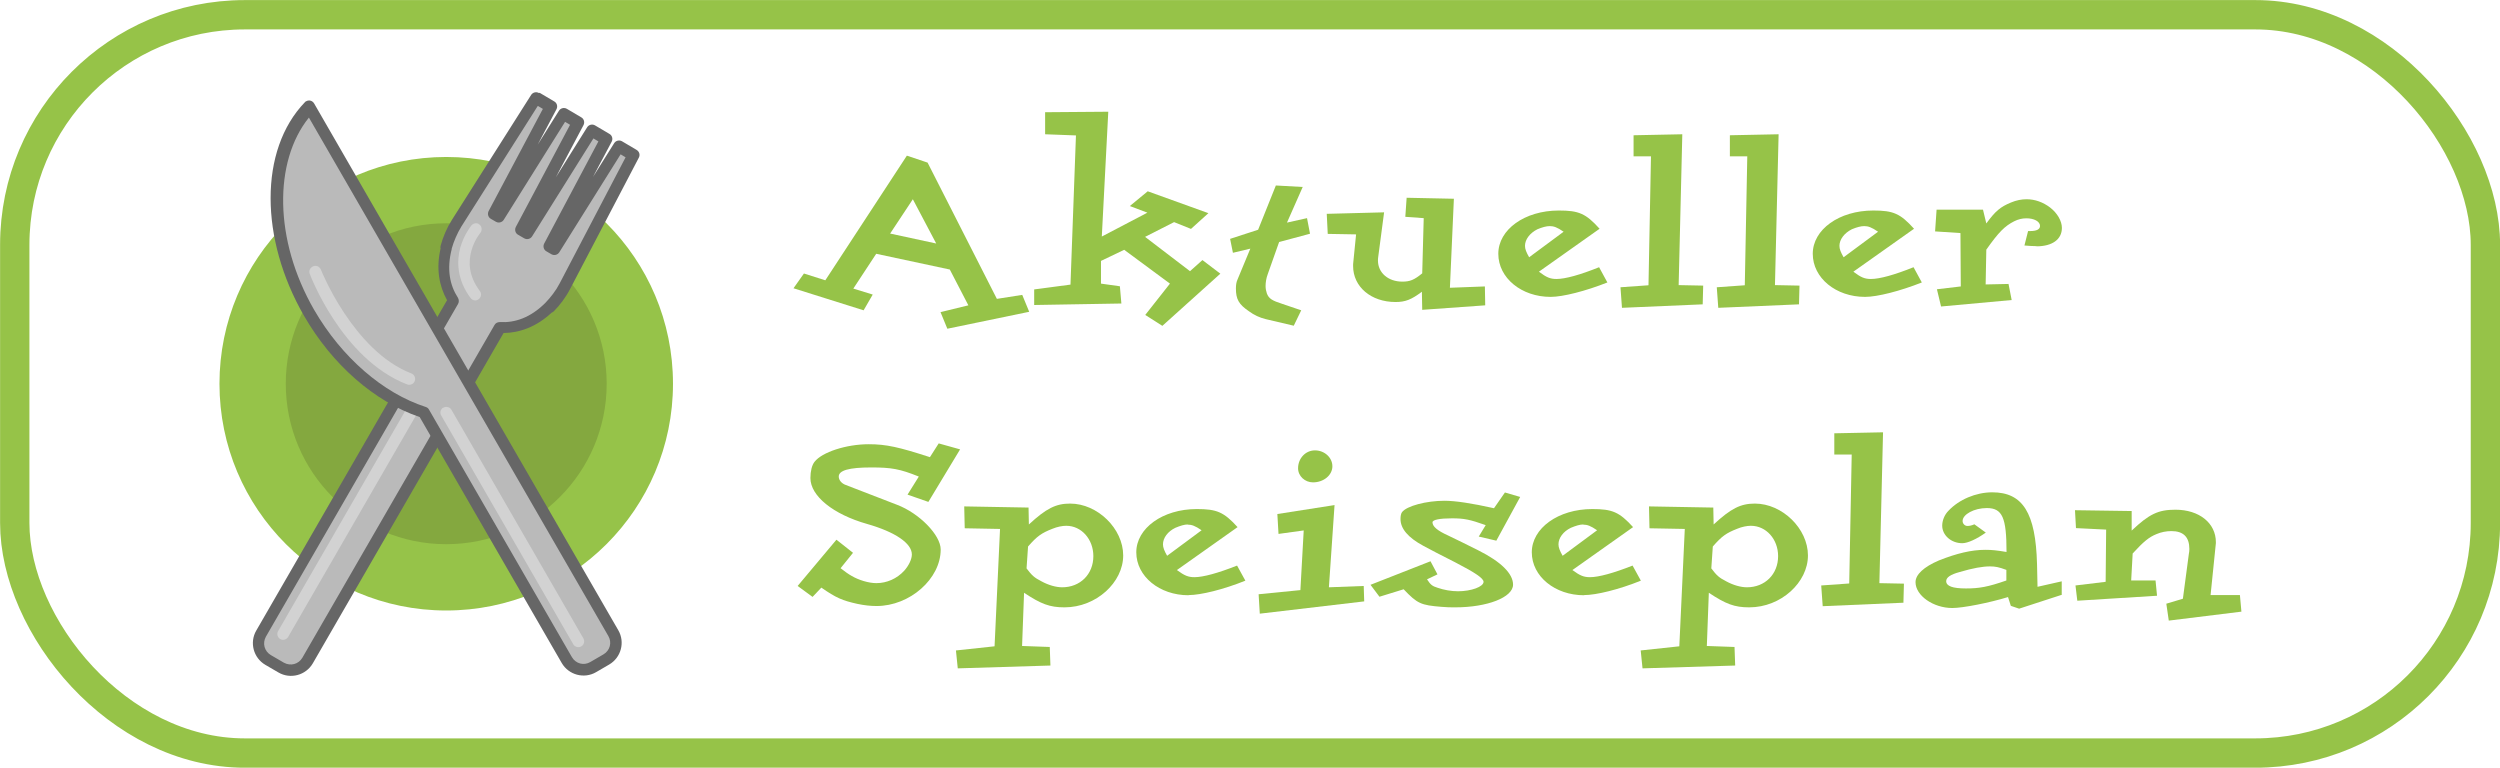
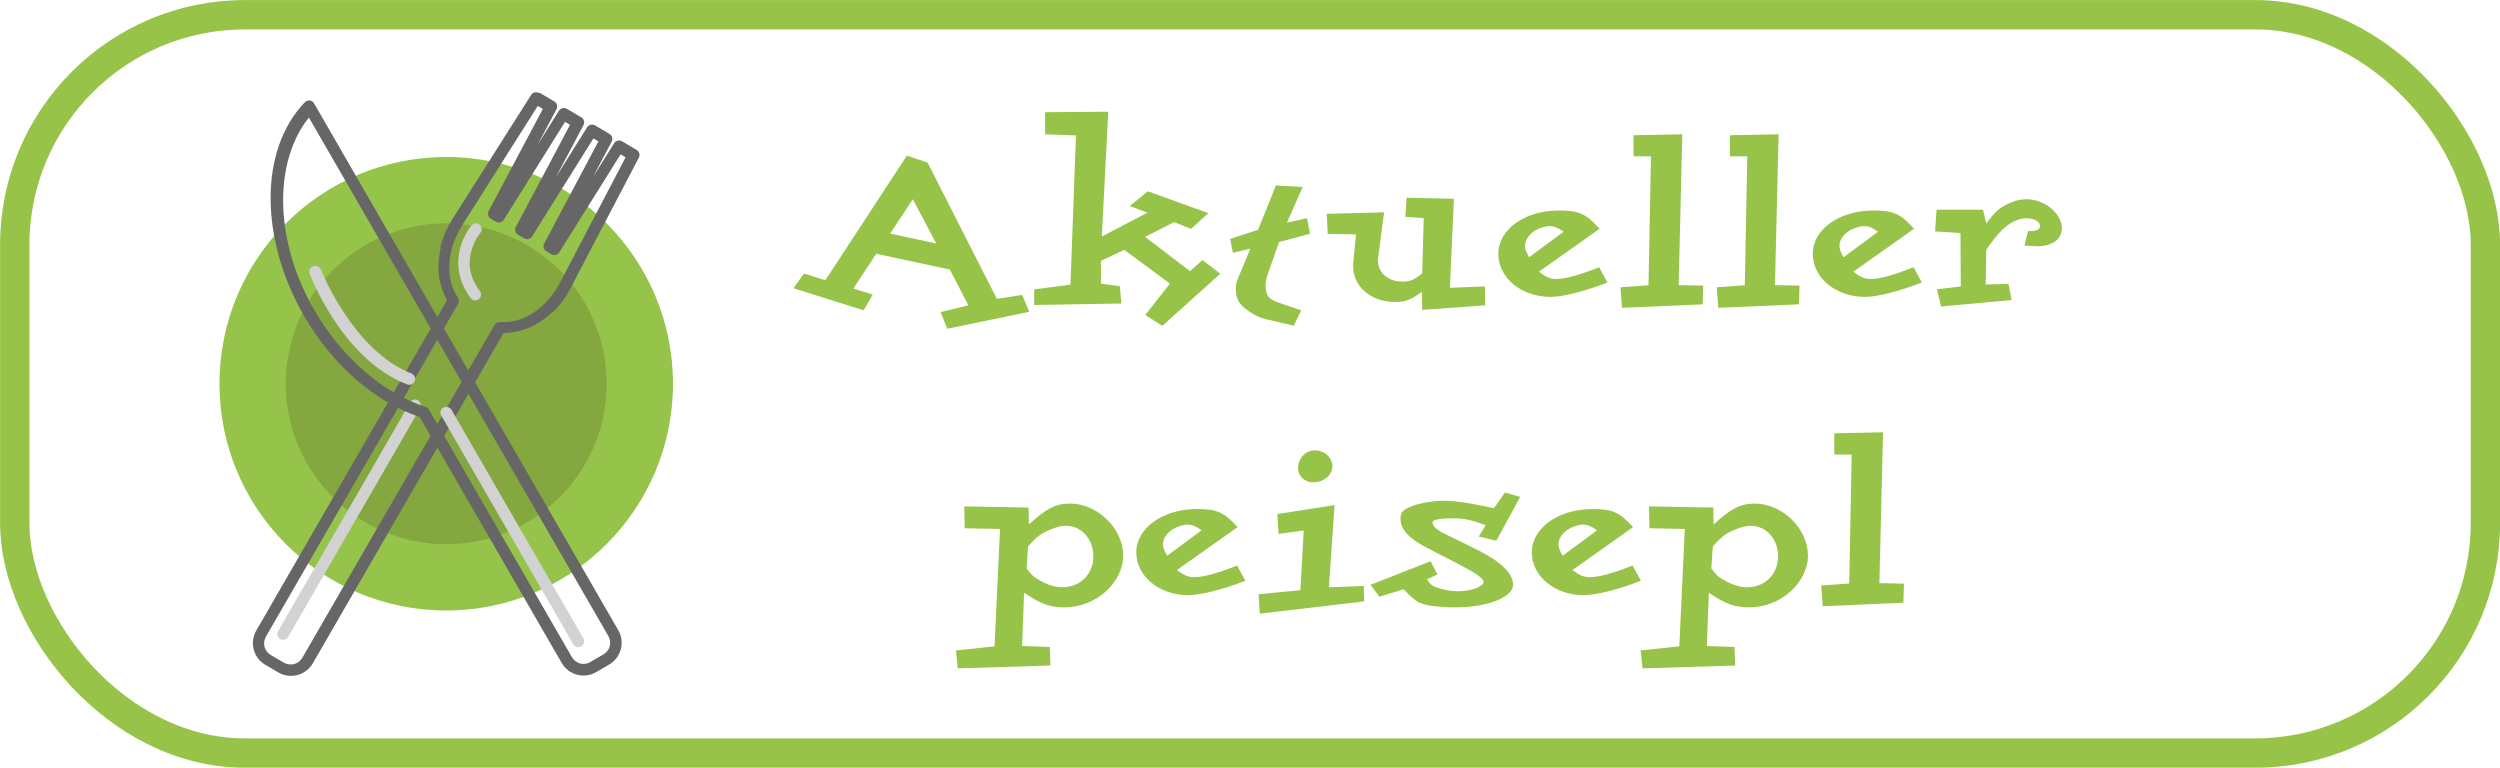
<svg xmlns="http://www.w3.org/2000/svg" id="a" viewBox="0 0 150.82 46.31">
  <defs>
    <style>.q{fill:#84a83f;}.r{fill:#666;}.s{fill:#bababa;}.t{fill:#96c348;}.u{fill:#96c349;}.v{fill:#d2d2d2;fill-rule:evenodd;}.w{fill:none;stroke:#96c348;stroke-miterlimit:10;stroke-width:1.77px;}</style>
  </defs>
  <circle class="u" cx="26.92" cy="23.15" r="13.68" />
  <circle class="q" cx="26.92" cy="23.15" r="9.68" />
  <g id="b">
    <g id="c">
      <g id="d">
        <g id="e">
          <g id="f">
-             <path id="g" class="s" d="m32.33,5.91l-4.78,7.54c-.29.45-.51.98-.64,1.46h0c-.34,1.3-.13,2.38.42,3.22l-11.59,20.07c-.32.56-.13,1.27.43,1.59l.79.46c.56.32,1.27.13,1.59-.43l11.59-20.07c1.01.05,2.05-.31,3-1.24h0c.35-.34.69-.81.94-1.28l4.14-7.91-.44-.26-.44-.26-3.88,6.2-.31-.18,3.43-6.46-.44-.26-.44-.26-3.88,6.2-.19-.11-.19-.11,3.43-6.46-.44-.26-.44-.26-3.88,6.2-.31-.18,3.43-6.46-.44-.26-.44-.26Z" />
            <path id="h" class="v" d="m25.22,24.14c-.17-.09-.38-.03-.48.14l-7.96,13.79c-.1.17-.04.38.12.48.17.1.38.04.48-.12,0,0,0,0,0,0l7.96-13.79c.1-.17.04-.38-.12-.48,0,0,0,0,0,0Z" />
            <path id="i" class="v" d="m28.88,13.51c-.15-.08-.33-.04-.44.09,0,0-.44.53-.67,1.33-.22.8-.22,1.93.62,3.05.12.16.34.19.49.07s.19-.34.07-.49c-.71-.95-.69-1.79-.51-2.44s.53-1.06.53-1.06c.13-.15.11-.37-.03-.5-.02-.02-.04-.03-.07-.05Z" />
          </g>
          <path id="j" class="r" d="m32.51,5.61c-.16-.09-.37-.04-.47.12l-4.78,7.54c-.31.49-.54,1.04-.68,1.56-.01.05-.02.11,0,.16-.28,1.21-.09,2.26.39,3.12l-11.51,19.93c-.42.72-.17,1.65.55,2.07l.79.46c.72.42,1.65.17,2.07-.55l11.51-19.93c.98-.01,1.99-.38,2.89-1.22.05-.02.09-.05.13-.08.37-.37.74-.86,1-1.37l4.14-7.91c.09-.17.03-.37-.14-.47l-.44-.26-.44-.26c-.16-.09-.37-.04-.47.12l-1.28,2.04,1.13-2.13c.09-.17.03-.38-.13-.47l-.44-.26-.44-.26c-.16-.09-.37-.04-.47.12l-1.89,3.02,1.67-3.15c.09-.17.03-.38-.13-.47l-.44-.26-.44-.26c-.16-.09-.37-.04-.47.12l-1.28,2.04,1.13-2.13c.09-.17.03-.38-.13-.47l-.44-.26-.44-.26Zm-.06.78l.15.09.15.09-3.27,6.16c-.09.17-.03.38.13.47l.31.18c.16.09.37.04.47-.12l3.7-5.91.15.09.15.09-3.27,6.16c-.09.17-.03.38.13.47l.19.11.19.11c.16.09.37.04.47-.12l3.7-5.91.15.09.15.09-3.27,6.16c-.09.17-.03.38.13.47l.31.18c.16.09.37.04.47-.12l3.7-5.91.15.09.15.09-3.98,7.61c-.22.43-.55.85-.86,1.17,0,0-.01.01-.02.02-.89.88-1.82,1.19-2.73,1.14-.13,0-.26.06-.32.18l-11.59,20.07c-.23.39-.71.52-1.11.3l-.79-.46c-.39-.23-.52-.71-.3-1.11l11.59-20.07c.07-.11.06-.26,0-.37-.5-.77-.69-1.73-.38-2.94,0-.01,0-.02,0-.03h0c.12-.43.33-.92.58-1.33h0s4.6-7.26,4.6-7.26Z" />
        </g>
        <g id="k">
          <g id="l">
-             <path id="m" class="s" d="m18.65,6.41c-2.61,2.72-2.61,7.92,0,12.46,1.69,2.93,4.25,5.15,6.92,6.02l8.62,14.93c.32.56,1.03.75,1.59.43l.79-.46c.56-.32.75-1.03.43-1.59l-7.56-13.09-6.29-10.89-4.5-7.8Z" />
            <path id="n" class="v" d="m18.82,16.11c-.14.09-.2.27-.13.42,0,0,1.91,5.13,5.87,6.66.18.07.39-.02.46-.2.07-.18-.02-.39-.2-.46,0,0,0,0,0,0-3.52-1.36-5.46-6.26-5.46-6.26-.07-.18-.27-.28-.45-.21-.03,0-.05.02-.07.04Z" />
            <path id="o" class="v" d="m26.74,24.59c-.17.1-.22.32-.12.48h0s7.96,13.79,7.96,13.79c.09.17.31.23.48.14.17-.09.23-.31.14-.48,0,0,0,0,0,0l-7.96-13.79c-.09-.17-.31-.23-.48-.14,0,0,0,0,0,0Z" />
          </g>
          <path id="p" class="r" d="m18.46,6.11s-.05.03-.07.06c-2.77,2.88-2.72,8.24-.05,12.88,1.7,2.95,4.25,5.18,6.98,6.11l8.57,14.84c.42.72,1.35.97,2.07.55l.79-.46c.72-.42.97-1.35.55-2.07l-7.56-13.09-6.29-10.89-4.5-7.8c-.1-.17-.31-.23-.48-.13,0,0,0,0,0,0h0Zm.18.99l4.21,7.29,6.29,10.89,7.56,13.09c.23.39.1.88-.3,1.11l-.79.46c-.39.23-.88.1-1.11-.3l-8.62-14.93c-.04-.08-.11-.13-.2-.16-2.57-.83-5.07-2.99-6.73-5.86-2.43-4.22-2.44-8.94-.32-11.59Z" />
        </g>
      </g>
    </g>
  </g>
  <path class="t" d="m57.15,19.83l-.41-1,1.68-.41-1.12-2.16-4.44-.95-1.38,2.1,1.17.36-.55.95-4.23-1.33.63-.89,1.29.41,4.92-7.52,1.25.42,4.18,8.22,1.53-.24.42,1.02-4.93,1.02Zm-2.08-7.81l-1.37,2.07,2.78.6-1.41-2.67Z" />
  <path class="t" d="m70.11,19.65l-1.02-.65,1.49-1.89-2.76-2.04-1.4.67v1.37l1.14.16.09,1.04-5.26.09v-.94l2.19-.29.33-9-1.86-.07v-1.33s3.81-.03,3.81-.03l-.39,7.53,2.75-1.44-1.06-.4,1.08-.89,3.66,1.32-1.05.95-1.02-.41-1.75.89,2.71,2.07.75-.67,1.08.82-3.5,3.15Z" />
  <path class="t" d="m77.17,14.59l-.69,1.95c-.09.24-.13.5-.13.71,0,.17.03.31.08.46.12.3.29.42.95.63l1.12.38-.45.93-1.7-.4c-.36-.09-.69-.24-1-.47-.62-.42-.79-.73-.79-1.38,0-.21.03-.39.09-.52l.78-1.88-1.05.25-.17-.84,1.69-.55,1.07-2.67,1.62.09-.95,2.15,1.21-.27.18.94-1.86.5Z" />
  <path class="t" d="m85.8,18.7l-.02-1.1c-.64.48-1,.62-1.59.62-1.48,0-2.56-.92-2.56-2.17,0-.08,0-.15.01-.21l.17-1.7-1.71-.03-.06-1.21,3.46-.09-.36,2.73c-.01.06-.01.12-.01.18,0,.73.61,1.27,1.47,1.27.46,0,.71-.1,1.2-.5l.09-3.33-1.11-.08.08-1.15,2.85.06-.24,5.37,2.11-.08.02,1.14-3.79.27Z" />
  <path class="t" d="m93.54,17.91c-1.75,0-3.15-1.14-3.15-2.6s1.59-2.61,3.65-2.61c1.21,0,1.63.18,2.46,1.1l-3.66,2.59c.46.35.69.44,1.06.44.53,0,1.43-.25,2.57-.71l.5.92c-1.31.52-2.69.87-3.42.87Zm-.04-4.27c-.21,0-.46.07-.75.19-.46.23-.75.62-.75,1,0,.2.08.39.25.69l2.08-1.54c-.39-.27-.6-.34-.84-.34Z" />
  <path class="t" d="m102.73,18.36l-4.88.21-.09-1.24,1.69-.12.15-7.78h-1.05v-1.27s2.94-.06,2.94-.06l-.22,9.1,1.48.03-.03,1.14Z" />
  <path class="t" d="m108.54,18.36l-4.88.21-.09-1.24,1.69-.12.15-7.78h-1.05v-1.27s2.94-.06,2.94-.06l-.22,9.1,1.48.03-.03,1.14Z" />
  <path class="t" d="m112.51,17.91c-1.75,0-3.15-1.14-3.15-2.6s1.59-2.61,3.65-2.61c1.21,0,1.63.18,2.46,1.1l-3.66,2.59c.46.35.69.44,1.06.44.53,0,1.43-.25,2.57-.71l.5.92c-1.31.52-2.69.87-3.42.87Zm-.04-4.27c-.21,0-.46.07-.75.19-.46.23-.75.62-.75,1,0,.2.08.39.25.69l2.08-1.54c-.39-.27-.6-.34-.84-.34Z" />
  <path class="t" d="m122.86,14.85c-.24,0-.48-.02-.73-.04l.22-.87h.11c.4,0,.61-.1.61-.31,0-.27-.36-.46-.82-.46-.26,0-.5.06-.74.18-.57.29-.93.65-1.68,1.71l-.04,2.1,1.38-.03.19.97-4.26.39-.25-1.04,1.44-.17-.02-3.22-1.53-.1.09-1.31h2.8l.2.83c.55-.75.85-1,1.48-1.26.33-.14.65-.2.95-.2.51,0,1,.18,1.42.5.44.34.71.82.71,1.23,0,.69-.58,1.11-1.53,1.11Z" />
-   <path class="t" d="m56.01,30.28l-1.26-.44.68-1.09c-1.14-.46-1.65-.55-2.87-.55-1.35,0-1.96.18-1.96.55,0,.21.17.42.43.51l3.08,1.19c1.35.51,2.64,1.83,2.64,2.7,0,1.77-1.86,3.41-3.87,3.41-.35,0-.74-.04-1.16-.13-.9-.2-1.28-.36-2.17-.98l-.53.56-.9-.66,2.34-2.79,1,.79-.75.93c.27.21.48.36.66.46.42.25,1.03.44,1.5.44.63,0,1.24-.27,1.68-.75.27-.3.46-.69.46-.98,0-.67-.99-1.35-2.7-1.84-2.05-.58-3.42-1.69-3.42-2.77,0-.41.09-.78.25-.98.45-.58,1.91-1.06,3.27-1.06,1.05,0,1.81.17,3.69.78l.53-.83,1.29.36-1.92,3.18Z" />
  <path class="t" d="m64.21,36.64c-.88,0-1.41-.2-2.43-.88l-.12,3.21,1.67.06.04,1.12-5.59.17-.11-1.08,2.33-.25.33-7.08-2.13-.04-.03-1.32,3.88.07.02,1.02c1.05-.97,1.63-1.26,2.49-1.26,1.65,0,3.2,1.51,3.2,3.13s-1.62,3.13-3.54,3.13Zm.11-4.92c-.23,0-.54.06-.83.18-.66.26-.92.44-1.47,1.07l-.09,1.32c.32.42.45.55.9.78.42.23.88.36,1.25.36,1.08,0,1.88-.78,1.88-1.88,0-1.02-.72-1.83-1.63-1.83Z" />
  <path class="t" d="m71.7,35.91c-1.75,0-3.15-1.14-3.15-2.59s1.59-2.61,3.65-2.61c1.21,0,1.63.18,2.46,1.09l-3.66,2.59c.46.34.69.43,1.06.43.53,0,1.43-.25,2.57-.7l.5.91c-1.31.53-2.69.87-3.42.87Zm-.04-4.27c-.21,0-.46.08-.75.2-.46.22-.75.61-.75,1,0,.19.08.39.25.69l2.08-1.54c-.39-.27-.6-.34-.84-.34Z" />
  <path class="t" d="m76,37.02l-.07-1.17,2.52-.25.2-3.6-1.52.21-.07-1.2,3.45-.54-.34,4.96,2.1-.08.03.93-6.29.74Zm3.21-7.92c-.49,0-.9-.38-.9-.85,0-.6.45-1.08,1.02-1.08s1.05.43,1.05.96-.52.97-1.17.97Z" />
  <path class="t" d="m90.28,32.62l-1.07-.25.42-.69c-.96-.34-1.3-.41-2.04-.41s-1.17.09-1.17.24c0,.25.29.5.93.79.55.27,1.15.55,1.83.9,1.38.69,2.1,1.41,2.1,2.07,0,.77-1.56,1.37-3.48,1.37-.27,0-.54,0-.83-.03-1.25-.1-1.46-.19-2.29-1.06l-1.46.45-.54-.72,3.62-1.42.42.79-.63.3c.21.32.31.41.64.51.38.13.81.21,1.23.21.79,0,1.54-.27,1.54-.57,0-.21-.5-.55-1.7-1.17-.86-.44-1.5-.76-1.93-1-.93-.5-1.38-1.04-1.38-1.62,0-.18.03-.33.09-.41.28-.38,1.48-.69,2.56-.69.65,0,1.65.15,2.99.45l.66-.95.92.27-1.44,2.64Z" />
  <path class="t" d="m95.56,35.91c-1.75,0-3.15-1.14-3.15-2.59s1.59-2.61,3.65-2.61c1.21,0,1.63.18,2.46,1.09l-3.66,2.59c.46.34.69.43,1.06.43.53,0,1.43-.25,2.57-.7l.5.91c-1.31.53-2.69.87-3.42.87Zm-.04-4.27c-.21,0-.46.08-.75.2-.46.22-.75.61-.75,1,0,.19.08.39.25.69l2.08-1.54c-.39-.27-.6-.34-.84-.34Z" />
  <path class="t" d="m105.52,36.64c-.88,0-1.41-.2-2.43-.88l-.12,3.21,1.67.06.04,1.12-5.59.17-.11-1.08,2.33-.25.33-7.08-2.13-.04-.03-1.32,3.88.07.02,1.02c1.05-.97,1.63-1.26,2.49-1.26,1.65,0,3.2,1.51,3.2,3.13s-1.62,3.13-3.54,3.13Zm.1-4.92c-.22,0-.54.06-.82.18-.66.26-.92.44-1.47,1.07l-.09,1.32c.32.42.45.55.9.78.42.23.88.36,1.25.36,1.08,0,1.88-.78,1.88-1.88,0-1.02-.72-1.83-1.64-1.83Z" />
  <path class="t" d="m114.84,36.36l-4.88.21-.09-1.25,1.69-.12.15-7.78h-1.05v-1.28s2.94-.06,2.94-.06l-.22,9.1,1.48.03-.03,1.14Z" />
-   <path class="t" d="m124.36,35.89l-2.55.83-.5-.17-.17-.53c-1.11.34-2.71.66-3.36.66-1.15,0-2.22-.75-2.22-1.56,0-.46.5-.92,1.41-1.31,1.08-.43,1.98-.64,2.79-.64.42,0,.69.03,1.29.13,0-2.08-.25-2.65-1.19-2.65-.76,0-1.46.38-1.46.78,0,.17.14.3.29.3.12,0,.27-.03.42-.1l.69.5c-.55.39-1.09.64-1.42.64-.67,0-1.21-.48-1.21-1.06,0-.3.13-.65.38-.9.63-.67,1.65-1.11,2.64-1.11,1.84,0,2.62,1.24,2.7,4.33l.03,1.37,1.46-.33v.83Zm-3.32-1.51c-.46-.17-.67-.21-.99-.21-.44,0-1.02.1-1.83.34-.56.15-.81.33-.81.55,0,.3.39.44,1.19.44s1.32-.09,2.44-.48v-.64Z" />
-   <path class="t" d="m130.84,37.45l-.15-1.03,1-.3.36-2.71c.02-.09.03-.19.03-.29,0-.72-.36-1.08-1.08-1.08-.31,0-.62.06-.9.18-.45.18-.78.45-1.44,1.17l-.09,1.63h1.47l.09.92-4.81.3-.11-.92,1.82-.22.03-3.15-1.82-.09-.06-1.08,3.42.05v1.18c1.06-1,1.6-1.26,2.64-1.26,1.44,0,2.44.81,2.44,1.96,0,.04,0,.1-.01.15l-.31,3.04h1.77s.09,1,.09,1l-4.38.54Z" />
  <rect class="w" x=".89" y=".89" width="149.05" height="44.54" rx="13.88" ry="13.88" />
</svg>